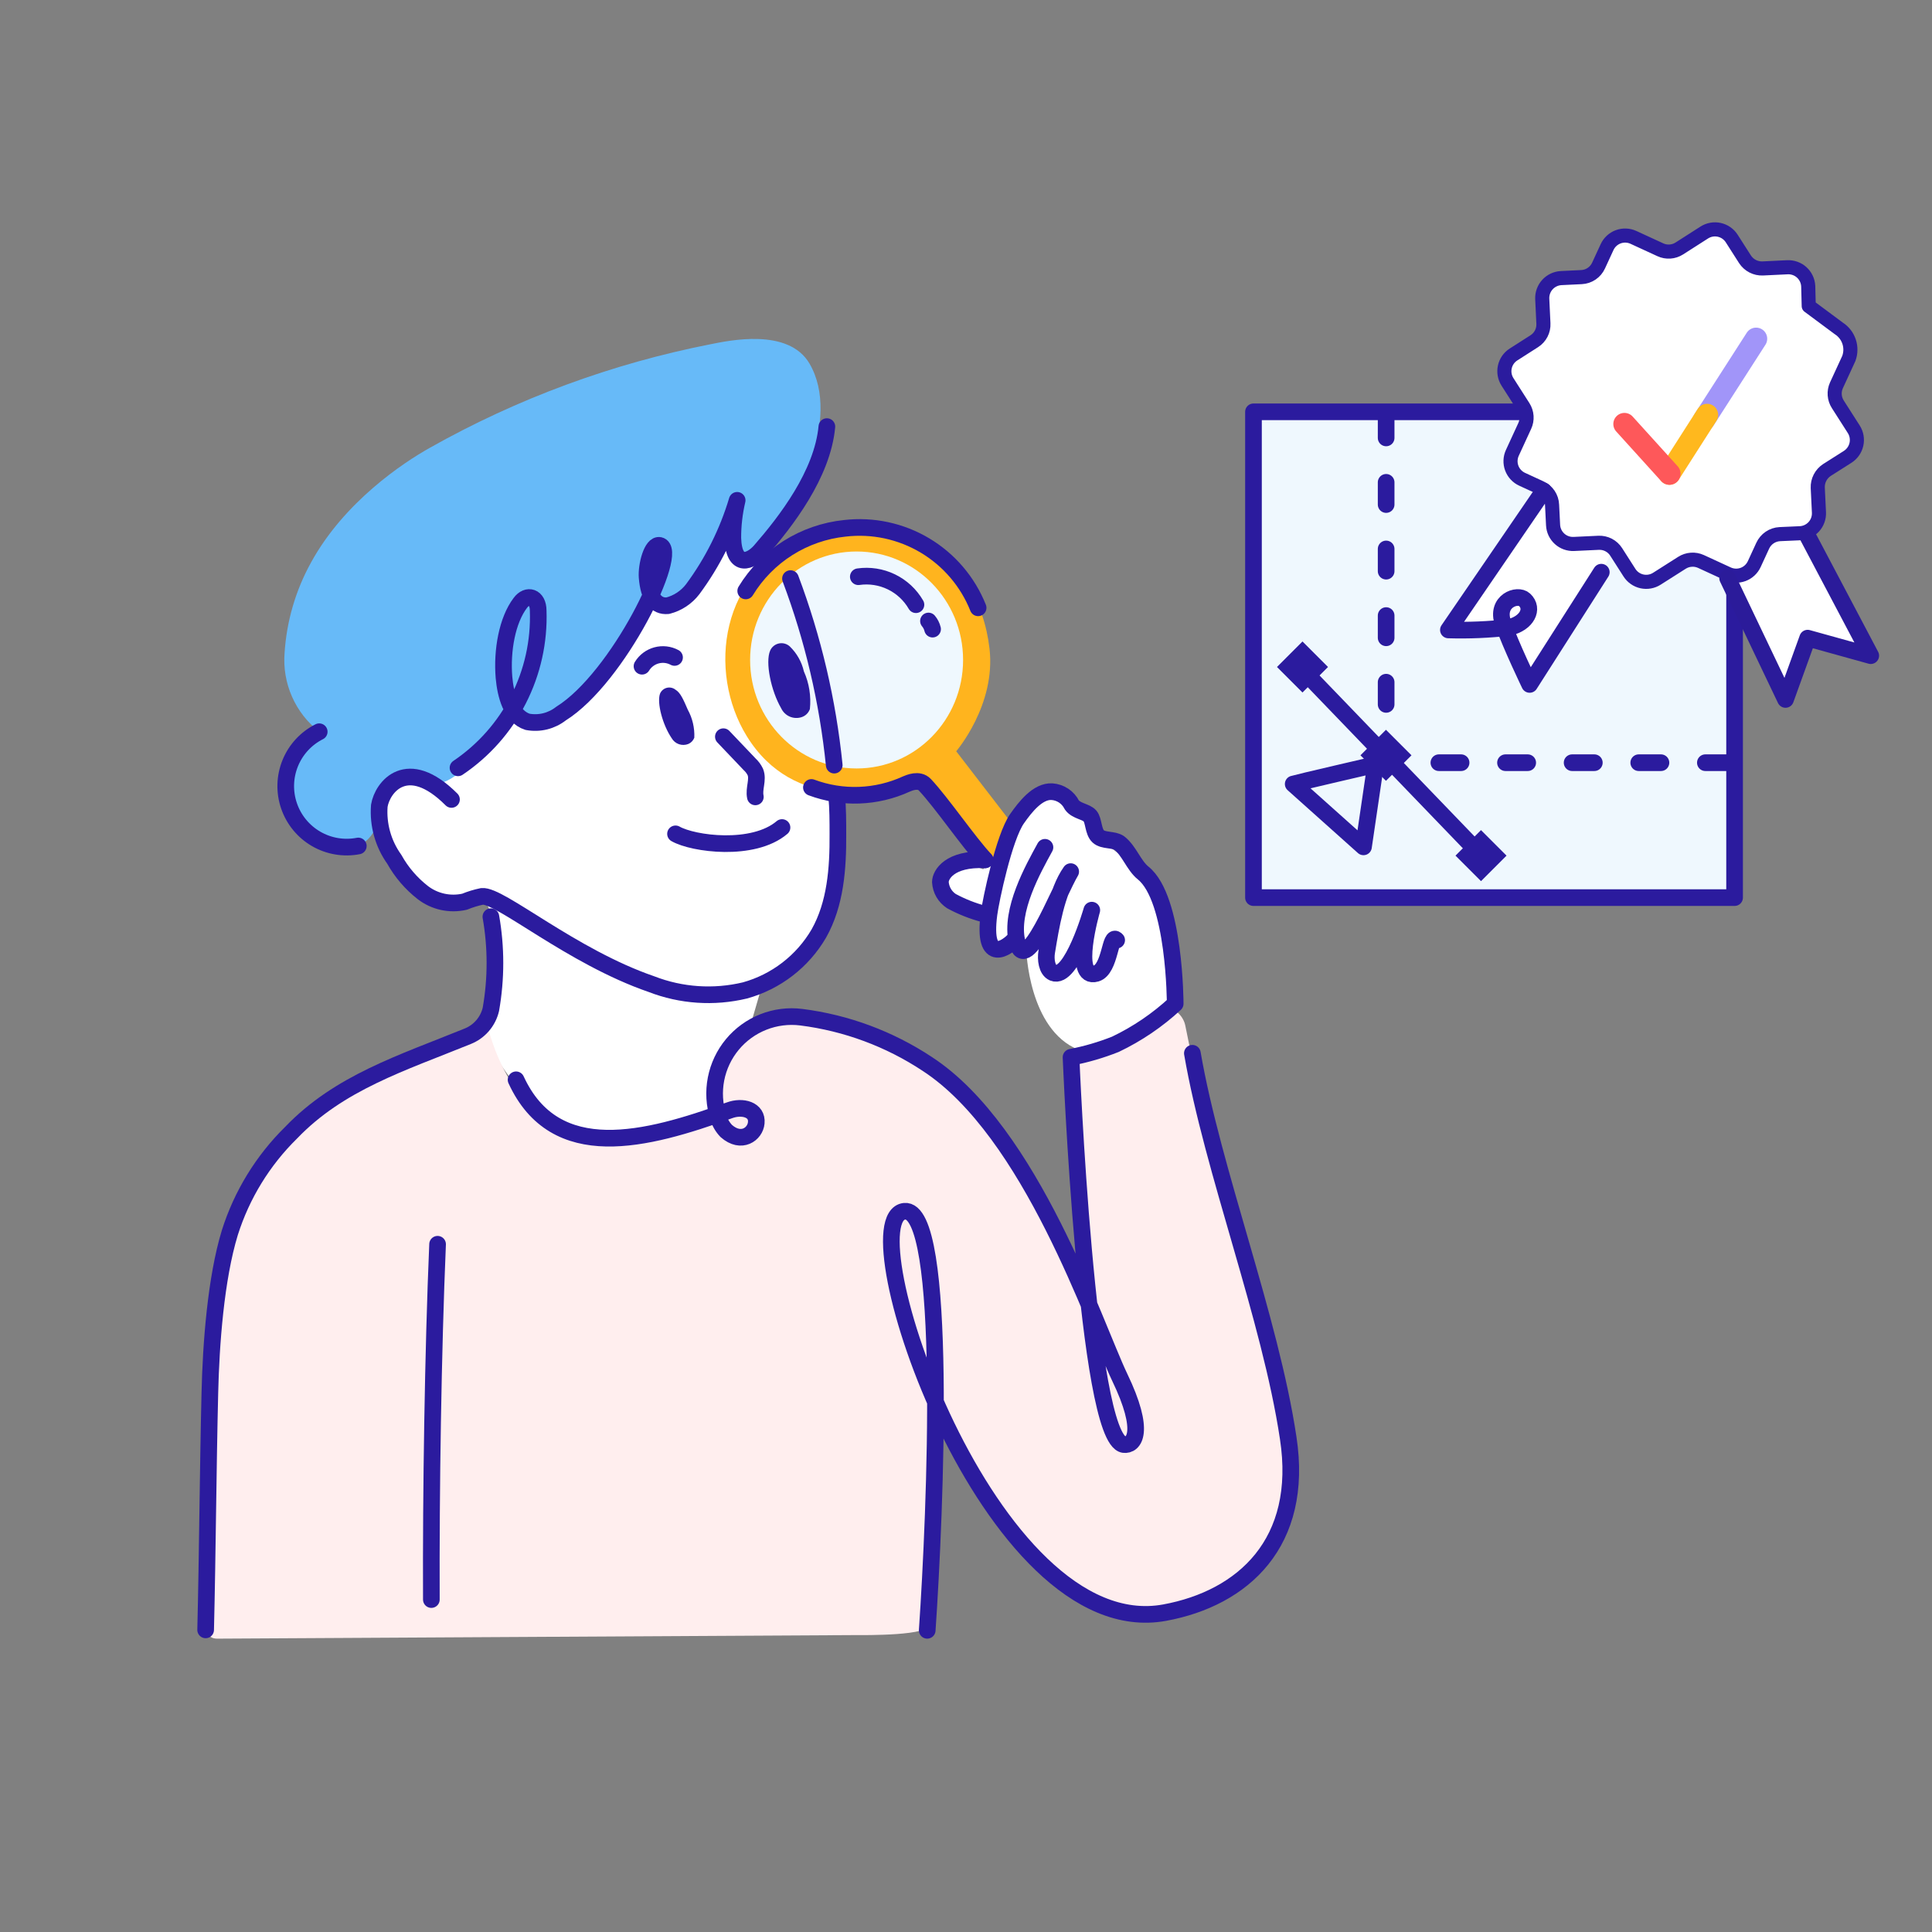
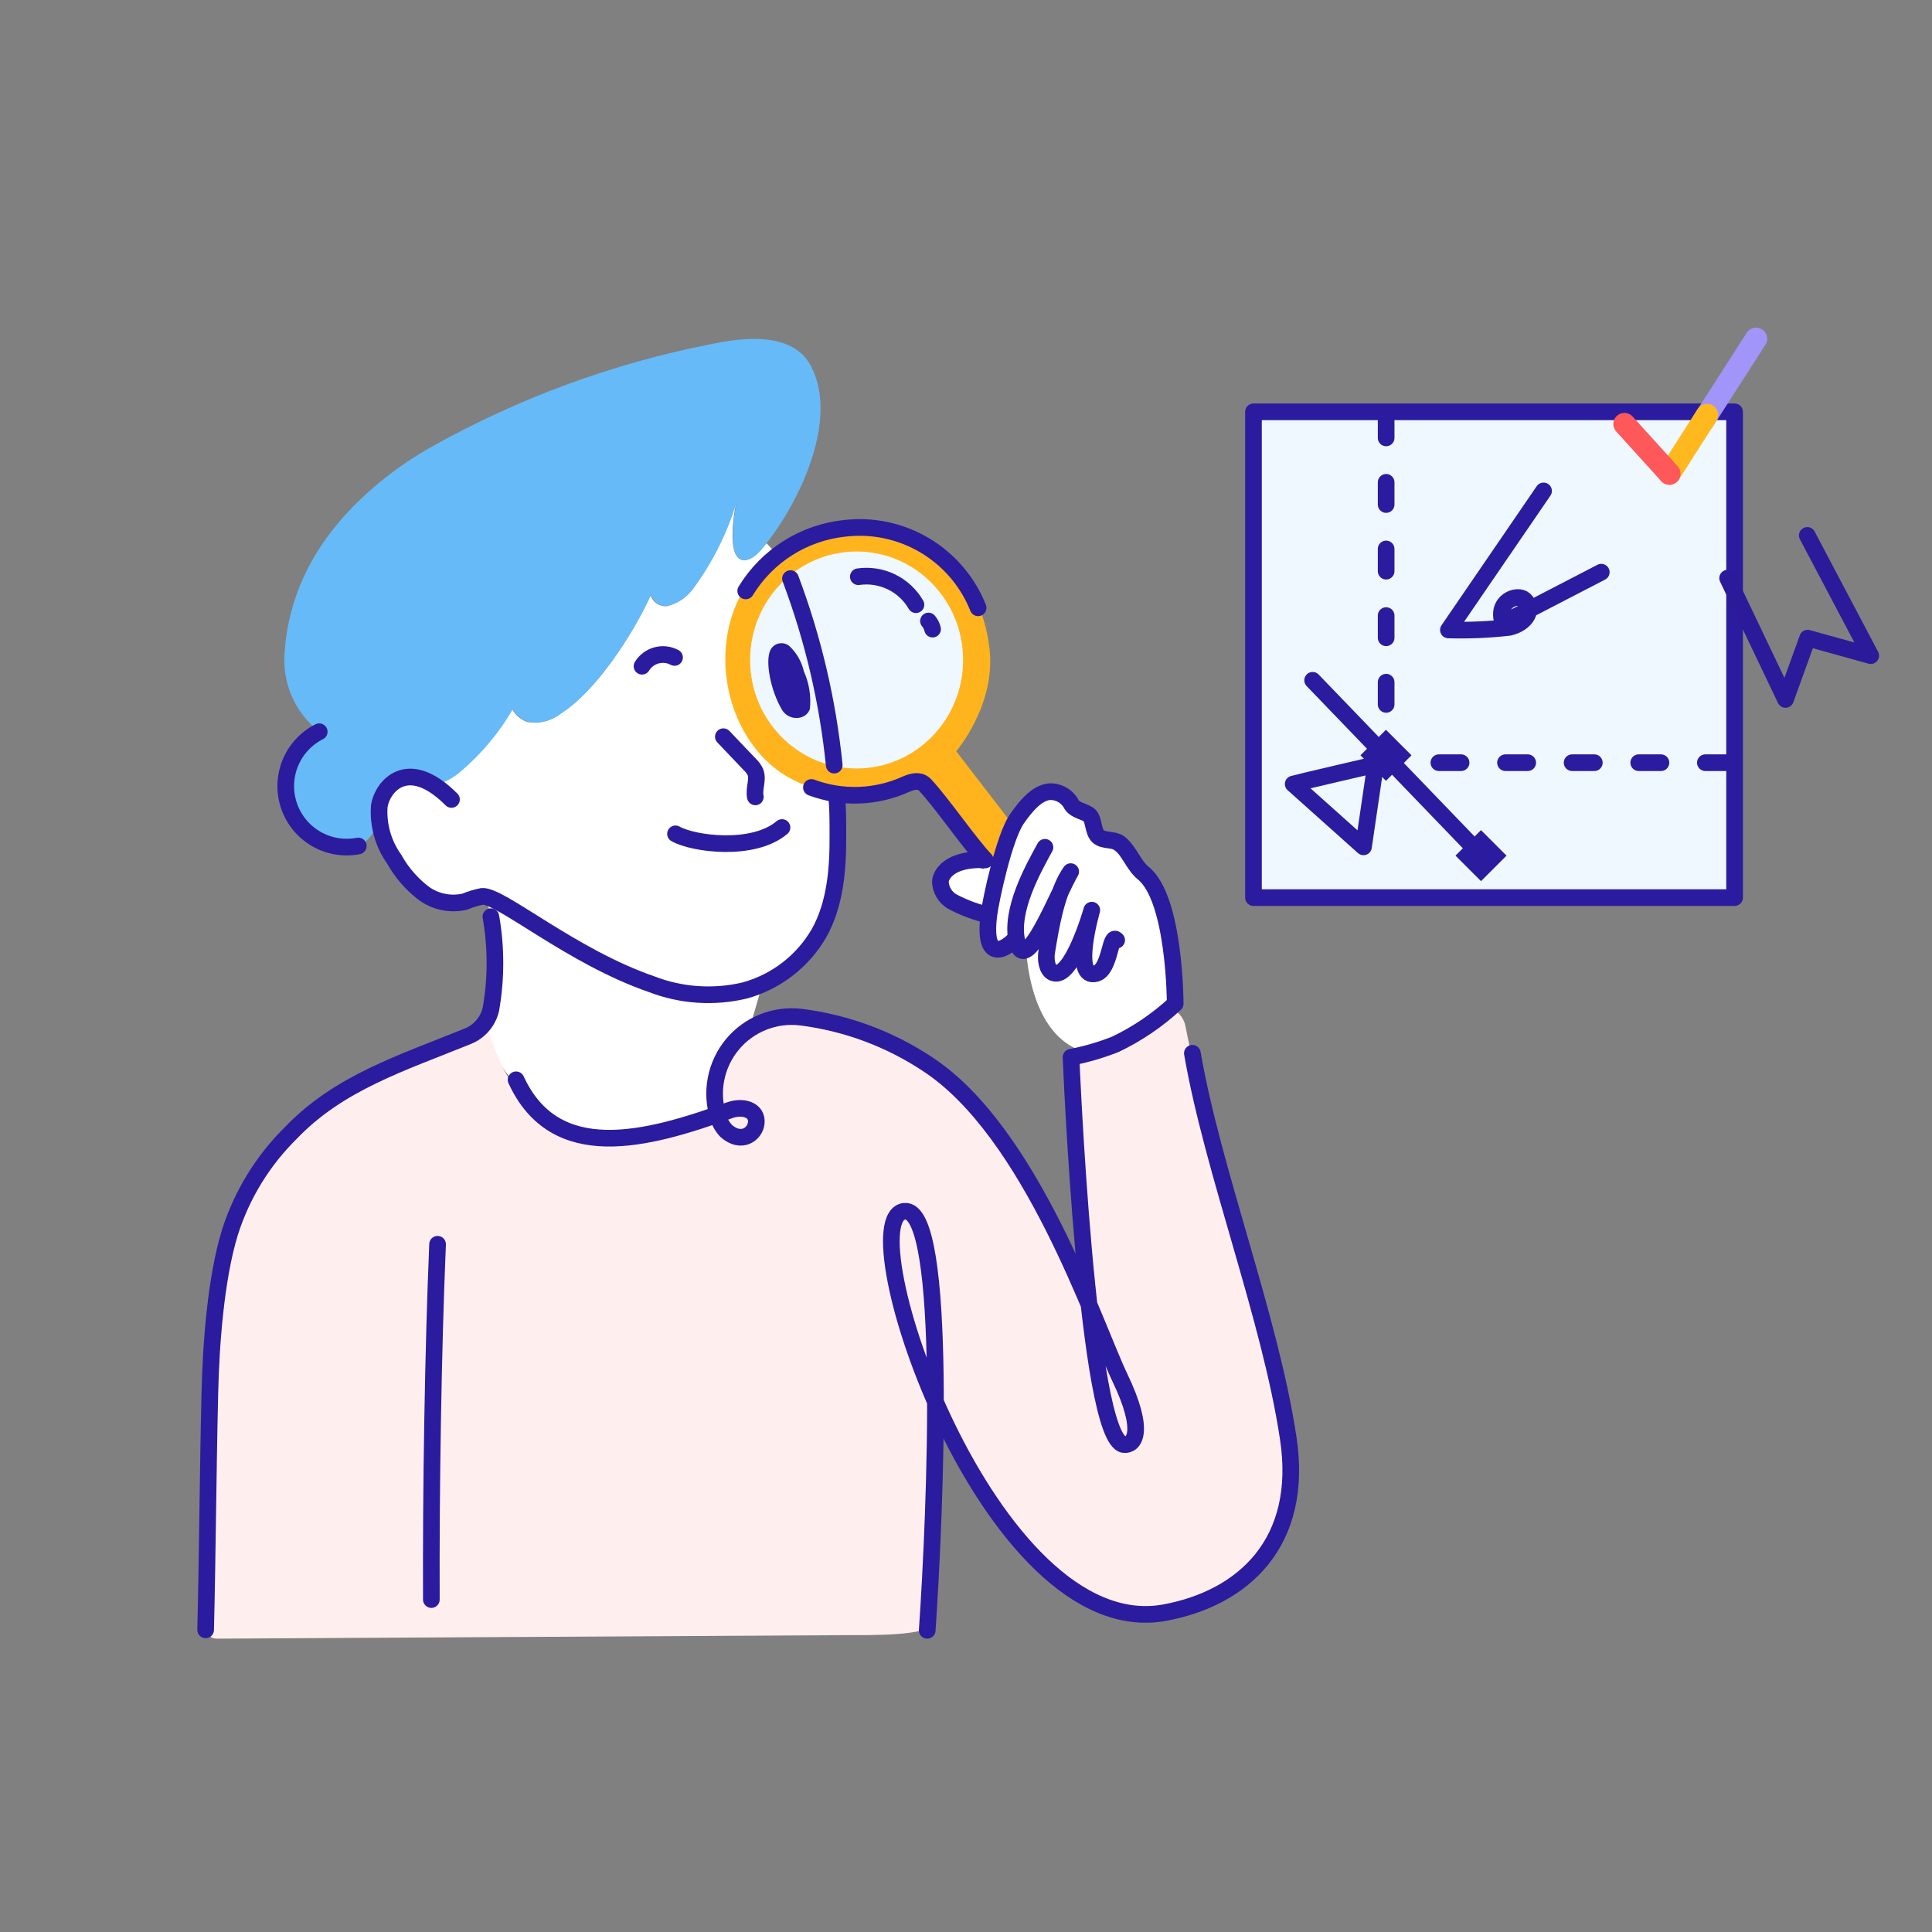
<svg xmlns="http://www.w3.org/2000/svg" width="261" height="261" viewBox="0 0 261 261" fill="none">
  <rect x="0" y="0" width="261" height="261" fill="#808080" stroke="none" />
  <g clip-path="url(#clip0_1589_9261)">
    <path d="M112.204 94.093C110.914 86.593 106.489 76.093 103.534 73.378L102.664 74.428C101.449 75.808 99.094 76.948 98.959 72.688C98.948 70.993 99.135 69.301 99.514 67.648C98.224 71.966 96.194 76.026 93.514 79.648C92.673 80.752 91.484 81.54 90.139 81.883C89.647 81.939 89.152 81.818 88.741 81.544C88.329 81.269 88.027 80.858 87.889 80.383C85.354 85.978 80.389 93.493 75.709 96.418C75.081 96.912 74.354 97.266 73.579 97.457C72.803 97.648 71.995 97.673 71.209 97.528C70.347 97.225 69.63 96.609 69.199 95.803C67.41 98.882 65.124 101.644 62.434 103.978C58.159 107.728 56.119 104.803 56.119 104.803C55.085 105.001 54.11 105.435 53.27 106.069C52.43 106.704 51.747 107.523 51.274 108.463C51.05 109.162 50.966 109.898 51.028 110.629C51.089 111.361 51.295 112.072 51.634 112.723C52.939 115.918 54.184 118.723 56.629 120.568C61.639 124.453 64.234 121.198 64.234 121.198C68.359 121.393 66.484 134.983 66.484 134.983C66.39 136.129 66.117 137.253 65.674 138.313C64.444 140.263 72.244 152.833 80.824 153.958C86.269 154.678 97.039 151.843 96.619 149.458C95.119 141.013 101.254 138.958 101.254 138.958L102.889 133.333C104.059 133.633 109.369 128.833 111.994 123.133C114.619 117.433 113.839 103.588 112.204 94.093Z" fill="white" />
    <path d="M109.364 49.127C106.499 44.222 98.37 46.037 95.999 46.502C82.689 49.114 69.882 53.839 58.065 60.497C54.48 62.507 46.499 67.787 41.999 76.022C39.932 79.771 38.718 83.93 38.444 88.202C38.284 90.227 38.629 92.26 39.449 94.119C40.268 95.978 41.536 97.605 43.139 98.852C41.394 99.782 40.026 101.291 39.27 103.119C38.515 104.947 38.419 106.981 38.999 108.872C40.275 112.592 44.73 115.817 48.344 114.287C51.645 112.892 51.344 108.482 51.344 108.482C51.818 107.542 52.501 106.723 53.341 106.088C54.181 105.453 55.155 105.02 56.19 104.822C56.19 104.822 58.23 107.822 62.505 103.997C65.194 101.663 67.48 98.901 69.269 95.822C69.709 96.611 70.425 97.209 71.279 97.502C72.065 97.647 72.873 97.622 73.649 97.431C74.424 97.24 75.151 96.885 75.779 96.392C80.475 93.392 85.424 85.892 87.96 80.357C88.098 80.832 88.399 81.243 88.811 81.518C89.222 81.792 89.718 81.912 90.21 81.857C91.554 81.513 92.743 80.726 93.585 79.622C96.264 76 98.295 71.94 99.585 67.622C99.192 69.284 98.996 70.985 98.999 72.692C99.135 76.952 101.489 75.812 102.704 74.432C107.609 68.747 113.714 56.582 109.364 49.127Z" fill="#67BAF8" />
    <path d="M233.956 55.273H168.961V120.898H233.956V55.273Z" fill="#EFF8FE" />
    <path d="M234.331 121.26H169.336V55.635H209.716H234.331V121.26Z" stroke="#2B1B9E" stroke-width="2.25" stroke-linecap="round" stroke-linejoin="round" />
    <path d="M174.703 105.914C175.078 105.779 185.833 103.289 185.833 103.289L184.198 114.404L174.703 105.914Z" stroke="#2B1B9E" stroke-width="2.25" stroke-linecap="round" stroke-linejoin="round" />
    <path d="M177.328 91.904L198.823 114.224" stroke="#2B1B9E" stroke-width="2.25" stroke-linecap="round" stroke-linejoin="round" />
-     <path d="M178.344 90.105L175.957 87.719L173.571 90.105L175.957 92.492L178.344 90.105Z" fill="#2B1B9E" stroke="#2B1B9E" stroke-width="1.5" stroke-miterlimit="10" />
    <path d="M202.461 115.59L200.074 113.203L197.688 115.59L200.074 117.976L202.461 115.59Z" fill="#2B1B9E" stroke="#2B1B9E" stroke-width="1.5" stroke-miterlimit="10" />
    <path d="M189.621 102.037L187.234 99.65L184.848 102.037L187.234 104.423L189.621 102.037Z" fill="#2B1B9E" stroke="#2B1B9E" stroke-width="1.5" stroke-miterlimit="10" />
    <path d="M130.71 116.564C130.71 116.564 125.46 118.559 128.64 121.184C131.82 123.809 134.025 122.999 134.025 122.999C134.025 122.999 131.34 127.934 135.645 128.309C139.95 128.684 138.645 128.309 138.645 128.309C138.645 128.309 138.93 139.064 145.68 141.809C148.245 142.859 154.95 141.809 157.95 136.559C160.95 131.309 156.27 119.684 153.825 117.614C151.38 115.544 149.7 113.864 148.2 113.864C146.7 113.864 149.325 109.739 146.145 109.559C142.965 109.379 143.52 104.489 141.27 106.559C139.02 108.629 132.825 117.434 132.825 117.434L130.71 116.564Z" fill="white" />
    <path d="M29.34 221.371C27.84 221.371 27.84 220.051 27.84 218.551C27.645 207.511 27.54 166.051 36.765 155.986C47.43 144.346 65.715 137.986 65.715 137.986C65.715 137.986 68.565 152.356 79.665 153.616C85.425 154.261 92.025 151.336 96.96 150.421C96.96 150.421 93.96 140.086 105.54 137.461C107.565 136.996 121.035 138.226 128.94 146.131C140.55 157.711 146.49 173.926 146.49 173.926C145.83 165.901 144.9 143.296 144.9 143.296L152.97 139.741L157.245 136.351C158.49 135.841 159.87 137.221 160.125 138.541C165.39 165.211 174.195 180.541 174.195 202.141C174.195 208.006 167.19 217.141 156.195 218.146C138 219.706 126.075 187.501 126.075 187.501L125.715 219.391C125.715 221.011 116.955 220.891 115.335 220.891L29.34 221.371Z" fill="#FFEEEE" />
    <path d="M134.517 117.66L125.427 106.5C125.016 106.21 124.548 106.01 124.054 105.914C123.56 105.818 123.051 105.829 122.562 105.945C118.857 107.1 107.262 109.74 100.902 99.48C95.487 90.72 97.287 77.055 109.032 72.63C120.777 68.205 132.177 74.685 133.677 87.63C134.562 95.235 129.177 101.49 129.177 101.49L136.677 111.225L134.517 117.66Z" fill="#FFB41E" />
    <path d="M115.721 103.814C123.666 103.814 130.106 97.253 130.106 89.159C130.106 81.065 123.666 74.504 115.721 74.504C107.776 74.504 101.336 81.065 101.336 89.159C101.336 97.253 107.776 103.814 115.721 103.814Z" fill="#EFF8FE" />
    <path d="M112.699 103.364C111.825 94.744 109.838 86.274 106.789 78.164" stroke="#2B1B9E" stroke-width="2.25" stroke-linecap="round" stroke-linejoin="round" />
    <path d="M60.992 108C54.992 102 51.648 106.335 51.242 108.855C51.047 111.428 51.764 113.987 53.267 116.085C54.237 117.828 55.549 119.359 57.123 120.585C57.914 121.192 58.83 121.617 59.805 121.83C60.78 122.042 61.79 122.037 62.763 121.815C63.524 121.502 64.312 121.261 65.118 121.095C67.517 120.84 77.222 129.24 87.993 132.945C92.022 134.51 96.434 134.808 100.638 133.8C104.836 132.636 108.415 129.881 110.613 126.12C112.878 122.115 113.223 117.3 113.193 112.695C113.193 110.955 113.193 109.23 113.028 107.505" stroke="#2B1B9E" stroke-width="2.25" stroke-linecap="round" stroke-linejoin="round" />
    <path d="M86.731 90.002C87.173 89.281 87.875 88.757 88.692 88.536C89.51 88.316 90.38 88.416 91.126 88.817" stroke="#2B1B9E" stroke-width="2.25" stroke-linecap="round" stroke-linejoin="round" />
    <path d="M59.114 168.09C58.498 182.52 58.214 201.66 58.273 216.09" stroke="#2B1B9E" stroke-width="2.25" stroke-linecap="round" stroke-linejoin="round" />
    <path d="M27.781 220.185C28.036 209.685 28.096 198.75 28.351 188.16C28.501 181.65 29.146 172.74 31.051 166.515C32.667 161.406 35.51 156.771 39.331 153.015C45.811 146.25 54.331 143.595 63.181 139.995C63.959 139.685 64.65 139.192 65.196 138.557C65.742 137.923 66.126 137.165 66.316 136.35C67.044 132.212 67.044 127.978 66.316 123.84" stroke="#2B1B9E" stroke-width="2.25" stroke-linecap="round" stroke-linejoin="round" />
    <path d="M105.54 95.698C104.145 93.298 103.365 89.458 104.04 87.898C104.144 87.654 104.306 87.439 104.512 87.27C104.717 87.101 104.96 86.984 105.22 86.928C105.48 86.872 105.749 86.879 106.006 86.949C106.262 87.019 106.499 87.149 106.695 87.328C107.644 88.244 108.306 89.417 108.6 90.703C109.313 92.297 109.593 94.052 109.41 95.788C109.32 96.046 109.172 96.279 108.976 96.469C108.781 96.659 108.544 96.801 108.285 96.883C107.761 97.053 107.194 97.026 106.689 96.808C106.184 96.59 105.775 96.196 105.54 95.698Z" fill="#2B1B9E" />
    <path d="M100.742 79.831C102.172 77.484 104.125 75.5 106.449 74.032C108.772 72.565 111.404 71.654 114.137 71.371C117.901 70.934 121.704 71.749 124.957 73.69C128.211 75.632 130.735 78.591 132.137 82.111" stroke="#2B1B9E" stroke-width="2.25" stroke-linecap="round" stroke-linejoin="round" />
    <path d="M133.092 116.16C130.782 113.685 127.242 108.465 124.947 106.02C124.122 105.15 122.787 105.78 122.442 105.915C120.44 106.832 118.277 107.346 116.076 107.425C113.875 107.505 111.68 107.15 109.617 106.38" stroke="#2B1B9E" stroke-width="2.25" stroke-linecap="round" stroke-linejoin="round" />
    <path d="M133.039 116.159C128.314 115.949 127.039 118.154 127.039 119.159C127.069 119.676 127.22 120.18 127.481 120.628C127.741 121.076 128.104 121.457 128.539 121.739C129.934 122.494 131.414 123.078 132.949 123.479" stroke="#2B1B9E" stroke-width="2.25" stroke-linecap="round" stroke-linejoin="round" />
    <path d="M137.383 127.215C138.508 132.18 143.008 120.48 144.643 117.75C142.708 120.48 141.958 125.25 141.403 128.595C141.238 129.585 141.403 131.04 142.273 131.415C144.778 132.45 147.493 122.955 147.493 122.955C147.493 122.955 144.748 132.48 148.093 131.505C150.028 130.935 149.938 125.94 150.853 127.005" stroke="#2B1B9E" stroke-width="2.25" stroke-linecap="round" stroke-linejoin="round" />
    <path d="M141.166 114.465C139.576 117.375 136.411 122.97 137.386 127.215" stroke="#2B1B9E" stroke-width="2.25" stroke-linecap="round" stroke-linejoin="round" />
    <path d="M69.719 145.874C74.999 157.349 87.314 154.049 98.534 149.999C100.319 149.339 102.344 149.909 102.164 151.694C102.029 153.194 100.154 154.589 98.114 152.789C97.607 152.261 97.236 151.617 97.034 150.914C96.501 149.249 96.397 147.477 96.73 145.761C97.063 144.045 97.823 142.44 98.939 141.095C100.055 139.75 101.493 138.708 103.118 138.065C104.743 137.421 106.504 137.197 108.239 137.414C114.324 138.183 120.149 140.344 125.264 143.729C139.304 152.864 147.914 179.024 151.244 186.014C154.859 193.514 153.179 195.329 151.814 195.149C146.804 194.459 144.689 142.829 144.689 142.829C146.739 142.434 148.748 141.846 150.689 141.074C153.639 139.665 156.359 137.819 158.759 135.599C158.759 135.599 158.759 121.424 154.439 117.944C153.149 116.909 152.564 114.944 151.214 113.894C150.434 113.339 149.069 113.639 148.364 112.994C147.659 112.349 147.779 110.849 147.254 110.234C146.729 109.619 145.394 109.589 144.794 108.734C144.541 108.228 144.16 107.797 143.689 107.484C143.218 107.171 142.673 106.986 142.109 106.949C140.189 106.844 138.494 109.034 137.399 110.594C135.644 113.069 133.844 121.619 133.604 123.494C132.689 130.544 136.169 127.994 137.159 126.809" stroke="#2B1B9E" stroke-width="2.25" stroke-linecap="round" stroke-linejoin="round" />
    <path d="M115.953 77.91C117.48 77.691 119.037 77.934 120.425 78.608C121.812 79.282 122.966 80.355 123.738 81.69" stroke="#2B1B9E" stroke-width="2.25" stroke-linecap="round" stroke-linejoin="round" />
    <path d="M125.43 83.894C125.698 84.211 125.888 84.586 125.985 84.99" stroke="#2B1B9E" stroke-width="2.25" stroke-linecap="round" stroke-linejoin="round" />
    <path d="M161.081 142.289C163.826 158.189 171.581 177.974 174.026 194.249C176.201 208.409 167.936 215.909 157.331 217.859C133.541 222.209 114.371 164.489 122.186 163.634C128.096 162.989 126.356 204.314 125.261 220.244" stroke="#2B1B9E" stroke-width="2.25" stroke-linecap="round" stroke-linejoin="round" />
    <path d="M97.723 99.523L101.278 103.258C101.596 103.552 101.855 103.903 102.043 104.293C102.463 105.343 101.803 106.528 102.043 107.653" stroke="#2B1B9E" stroke-width="2.25" stroke-linecap="round" stroke-linejoin="round" />
    <path d="M91.258 112.648C93.643 114.013 101.758 115.093 105.643 111.793" stroke="#2B1B9E" stroke-width="2.25" stroke-linecap="round" stroke-linejoin="round" />
-     <path d="M90.736 99.72C89.506 97.905 88.726 94.95 89.161 93.72C89.24 93.525 89.364 93.351 89.523 93.212C89.682 93.073 89.871 92.974 90.075 92.921C90.279 92.869 90.493 92.865 90.698 92.91C90.904 92.955 91.097 93.047 91.261 93.18C91.921 93.57 92.326 94.515 92.911 95.865C93.548 97.025 93.854 98.338 93.796 99.66C93.725 99.846 93.619 100.015 93.482 100.16C93.346 100.304 93.182 100.419 93.001 100.5C92.593 100.667 92.138 100.68 91.721 100.537C91.304 100.393 90.954 100.103 90.736 99.72Z" fill="#2B1B9E" />
    <path d="M43.124 98.852C41.349 99.748 39.959 101.255 39.21 103.096C38.46 104.937 38.401 106.987 39.045 108.867C39.688 110.748 40.99 112.333 42.71 113.329C44.43 114.325 46.452 114.665 48.404 114.287" stroke="#2B1B9E" stroke-width="2.25" stroke-linecap="round" stroke-linejoin="round" />
-     <path d="M61.875 103.726C65.332 101.397 68.141 98.227 70.035 94.514C71.93 90.801 72.849 86.667 72.705 82.501C72.705 80.566 71.205 80.191 70.29 81.451C68.52 83.776 67.785 87.871 68.085 91.516C68.295 93.856 69.03 96.811 71.28 97.516C72.066 97.66 72.874 97.636 73.649 97.445C74.425 97.253 75.151 96.899 75.78 96.406C83.535 91.576 91.95 74.281 89.115 73.681C88.065 73.456 87.3 76.381 87.42 77.986C87.63 80.686 88.62 81.976 90.21 81.826C91.555 81.482 92.744 80.695 93.585 79.591C96.265 75.969 98.295 71.908 99.585 67.591C99.191 69.262 98.994 70.974 99 72.691C99.135 76.951 101.49 75.811 102.705 74.431C106.155 70.471 111.105 64.096 111.705 57.631" stroke="#2B1B9E" stroke-width="2.25" stroke-linecap="round" stroke-linejoin="round" />
    <path d="M187.258 56.16V103.035H233.758" stroke="#2B1B9E" stroke-width="2.25" stroke-linecap="round" stroke-linejoin="round" stroke-dasharray="3 6" />
-     <path d="M244.411 71.572C244.819 71.321 245.151 70.965 245.374 70.541C245.597 70.117 245.702 69.641 245.678 69.163L245.518 65.841C245.499 65.368 245.603 64.899 245.82 64.478C246.036 64.058 246.357 63.7 246.752 63.44L249.573 61.649C250.169 61.263 250.589 60.657 250.742 59.964C250.894 59.27 250.767 58.544 250.388 57.943L248.229 54.565C247.986 54.188 247.841 53.756 247.808 53.309C247.775 52.862 247.855 52.413 248.039 52.005L249.716 48.365C250.013 47.719 250.043 46.983 249.798 46.316C249.553 45.649 249.054 45.106 248.41 44.806L244.348 41.348L244.279 38.66C244.262 38.307 244.176 37.961 244.025 37.642C243.875 37.322 243.662 37.035 243.401 36.798C243.139 36.561 242.833 36.377 242.5 36.258C242.168 36.139 241.815 36.087 241.462 36.105L238.14 36.265C237.667 36.287 237.196 36.184 236.775 35.967C236.354 35.751 235.997 35.428 235.739 35.031L233.945 32.224C233.562 31.625 232.956 31.203 232.261 31.05C231.566 30.897 230.839 31.026 230.239 31.409L226.861 33.569C226.483 33.81 226.051 33.953 225.605 33.983C225.158 34.014 224.71 33.931 224.304 33.743L220.664 32.067C220.343 31.92 219.997 31.837 219.644 31.824C219.292 31.811 218.94 31.867 218.609 31.989C218.278 32.112 217.975 32.299 217.716 32.539C217.458 32.779 217.249 33.067 217.102 33.388L215.957 35.87C215.754 36.318 215.43 36.702 215.022 36.978C214.615 37.255 214.139 37.413 213.647 37.435L210.899 37.568C210.191 37.606 209.526 37.922 209.049 38.446C208.571 38.97 208.319 39.661 208.347 40.37L208.504 43.707C208.528 44.178 208.426 44.647 208.21 45.066C207.994 45.485 207.67 45.839 207.273 46.093L204.467 47.887C203.867 48.27 203.445 48.876 203.292 49.571C203.139 50.266 203.268 50.993 203.651 51.593L205.811 54.971C206.053 55.351 206.196 55.786 206.225 56.235C206.255 56.684 206.172 57.134 205.982 57.543L204.306 61.183C204.159 61.503 204.076 61.85 204.063 62.202C204.049 62.555 204.106 62.907 204.228 63.237C204.351 63.568 204.538 63.872 204.778 64.13C205.018 64.389 205.306 64.598 205.627 64.745L208.109 65.89C209.03 66.308 208.085 66.345 208.085 66.345L195.666 85.1C198.237 85.189 200.811 85.14 203.377 84.953C204.495 87.902 206.713 92.552 206.713 92.552L216.392 77.388C216.392 77.388 217.785 73.778 218.299 74.582L220.093 77.388C220.477 77.987 221.083 78.41 221.778 78.563C222.473 78.716 223.2 78.586 223.8 78.204L227.174 76.058C227.554 75.815 227.988 75.67 228.438 75.638C228.888 75.605 229.339 75.686 229.749 75.872L233.389 77.549C233.791 77.745 233.404 78.181 233.404 78.181L241.212 94.49L244.201 86.209L252.727 88.576L244.411 71.572Z" fill="white" />
-     <path d="M244.348 41.348L244.279 38.66C244.262 38.307 244.176 37.961 244.025 37.642C243.875 37.322 243.662 37.035 243.401 36.798C243.139 36.561 242.833 36.377 242.5 36.258C242.168 36.139 241.815 36.087 241.462 36.105L238.14 36.265C237.667 36.287 237.196 36.184 236.775 35.967C236.354 35.751 235.997 35.428 235.739 35.031L233.945 32.224C233.562 31.625 232.956 31.203 232.261 31.05C231.566 30.897 230.839 31.026 230.239 31.409L226.861 33.569C226.483 33.81 226.051 33.953 225.605 33.983C225.158 34.014 224.71 33.931 224.304 33.743L220.664 32.067C220.343 31.92 219.997 31.837 219.644 31.824C219.292 31.811 218.94 31.867 218.609 31.989C218.278 32.112 217.975 32.299 217.716 32.539C217.458 32.779 217.249 33.067 217.102 33.388L215.957 35.87C215.754 36.318 215.43 36.702 215.022 36.978C214.615 37.255 214.139 37.413 213.647 37.435L210.899 37.568C210.191 37.606 209.526 37.922 209.049 38.446C208.571 38.97 208.319 39.661 208.347 40.37L208.504 43.707C208.528 44.178 208.426 44.647 208.21 45.066C207.994 45.485 207.67 45.839 207.273 46.093L204.467 47.887C203.867 48.27 203.445 48.876 203.292 49.571C203.139 50.266 203.268 50.993 203.651 51.593L205.811 54.971C206.053 55.351 206.196 55.786 206.225 56.235C206.255 56.684 206.172 57.134 205.982 57.543L204.306 61.183C204.159 61.503 204.076 61.85 204.063 62.202C204.049 62.555 204.106 62.907 204.228 63.237C204.351 63.568 204.538 63.872 204.778 64.13C205.018 64.389 205.306 64.598 205.627 64.745L208.109 65.89C208.559 66.09 208.945 66.413 209.222 66.821C209.498 67.23 209.655 67.707 209.674 68.2L209.81 70.933C209.844 71.642 210.159 72.309 210.684 72.788C211.209 73.266 211.902 73.516 212.612 73.485L215.949 73.328C216.42 73.304 216.889 73.406 217.308 73.622C217.727 73.838 218.081 74.162 218.335 74.559L220.129 77.365C220.513 77.965 221.118 78.387 221.813 78.54C222.508 78.693 223.236 78.564 223.835 78.181L227.21 76.036C227.589 75.792 228.024 75.647 228.474 75.615C228.924 75.582 229.374 75.663 229.785 75.85L233.425 77.526C233.745 77.673 234.092 77.756 234.444 77.769C234.797 77.782 235.149 77.726 235.48 77.604C235.81 77.481 236.114 77.294 236.372 77.054C236.631 76.814 236.84 76.526 236.987 76.205L238.132 73.723C238.336 73.276 238.66 72.893 239.068 72.617C239.475 72.341 239.951 72.182 240.442 72.158L243.172 72.037C243.525 72.02 243.871 71.934 244.19 71.783C244.51 71.632 244.797 71.42 245.034 71.159C245.271 70.897 245.455 70.591 245.574 70.258C245.692 69.925 245.745 69.573 245.727 69.22L245.567 65.898C245.548 65.425 245.652 64.956 245.869 64.535C246.085 64.115 246.406 63.757 246.801 63.497L249.622 61.706C250.218 61.32 250.638 60.714 250.791 60.02C250.943 59.327 250.816 58.601 250.437 58L248.278 54.622C248.035 54.245 247.89 53.813 247.857 53.366C247.824 52.919 247.904 52.47 248.088 52.062L249.765 48.422C250.034 47.69 250.046 46.889 249.798 46.15C249.55 45.411 249.057 44.779 248.401 44.359L244.348 41.348Z" stroke="#2B1B9E" stroke-width="1.905" stroke-linecap="round" stroke-linejoin="round" />
-     <path d="M208.524 66.321L195.669 85.102C198.407 85.183 201.148 85.068 203.87 84.756C206.278 84.211 207.263 82.247 205.951 81.021C205.023 80.141 201.999 81.181 203.045 84.175C204.091 87.17 206.644 92.462 206.644 92.462L216.323 77.298" stroke="#2B1B9E" stroke-width="2.25" stroke-linecap="round" stroke-linejoin="round" />
+     <path d="M208.524 66.321L195.669 85.102C198.407 85.183 201.148 85.068 203.87 84.756C206.278 84.211 207.263 82.247 205.951 81.021C205.023 80.141 201.999 81.181 203.045 84.175L216.323 77.298" stroke="#2B1B9E" stroke-width="2.25" stroke-linecap="round" stroke-linejoin="round" />
    <path d="M244.151 72.33L252.726 88.576L244.2 86.209L241.211 94.49L233.39 78.102" stroke="#2B1B9A" stroke-width="2.25" stroke-linecap="round" stroke-linejoin="round" />
    <path d="M230.183 56.741L237.237 45.76" stroke="#A195F9" stroke-width="3" stroke-linecap="round" stroke-linejoin="round" />
    <path d="M225.532 63.993L230.613 56.049" stroke="#FFB81E" stroke-width="3" stroke-linecap="round" stroke-linejoin="round" />
    <path d="M219.449 57.281L225.529 63.994" stroke="#FE585A" stroke-width="3" stroke-linecap="round" stroke-linejoin="round" />
  </g>
  <defs>
    <clipPath id="clip0_1589_9261">
      <rect width="261" height="261" fill="white" />
    </clipPath>
  </defs>
</svg>